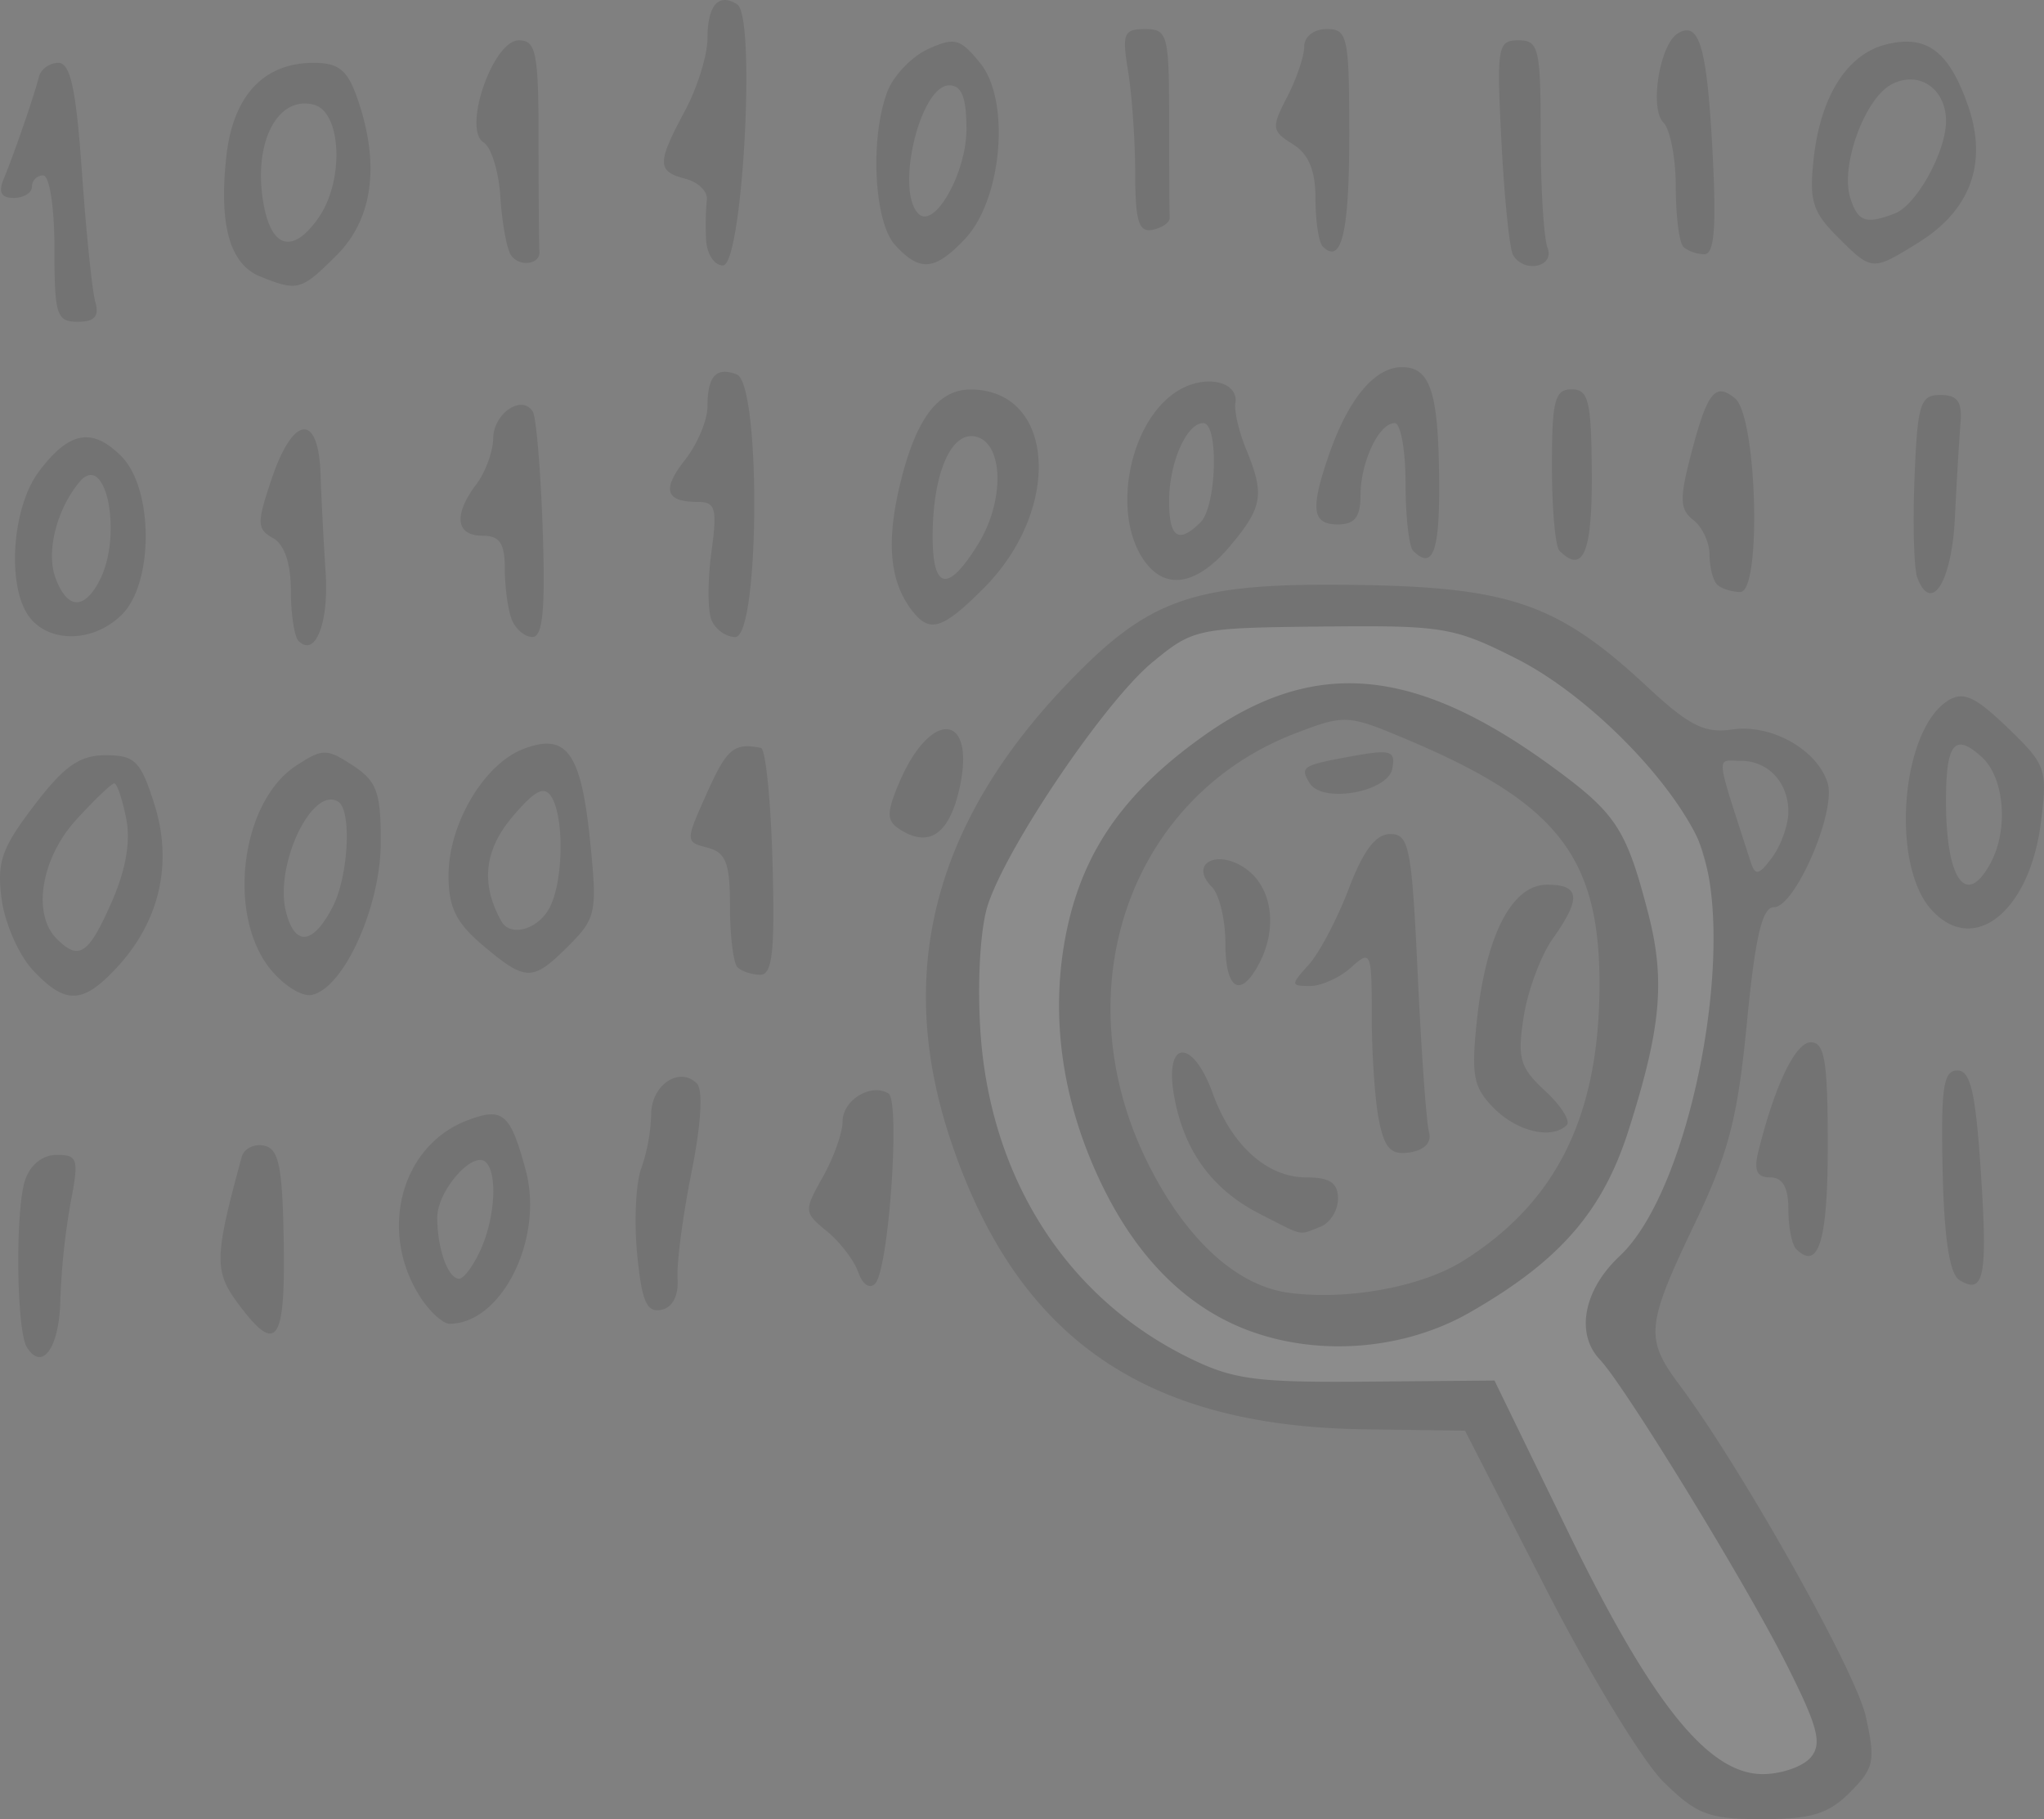
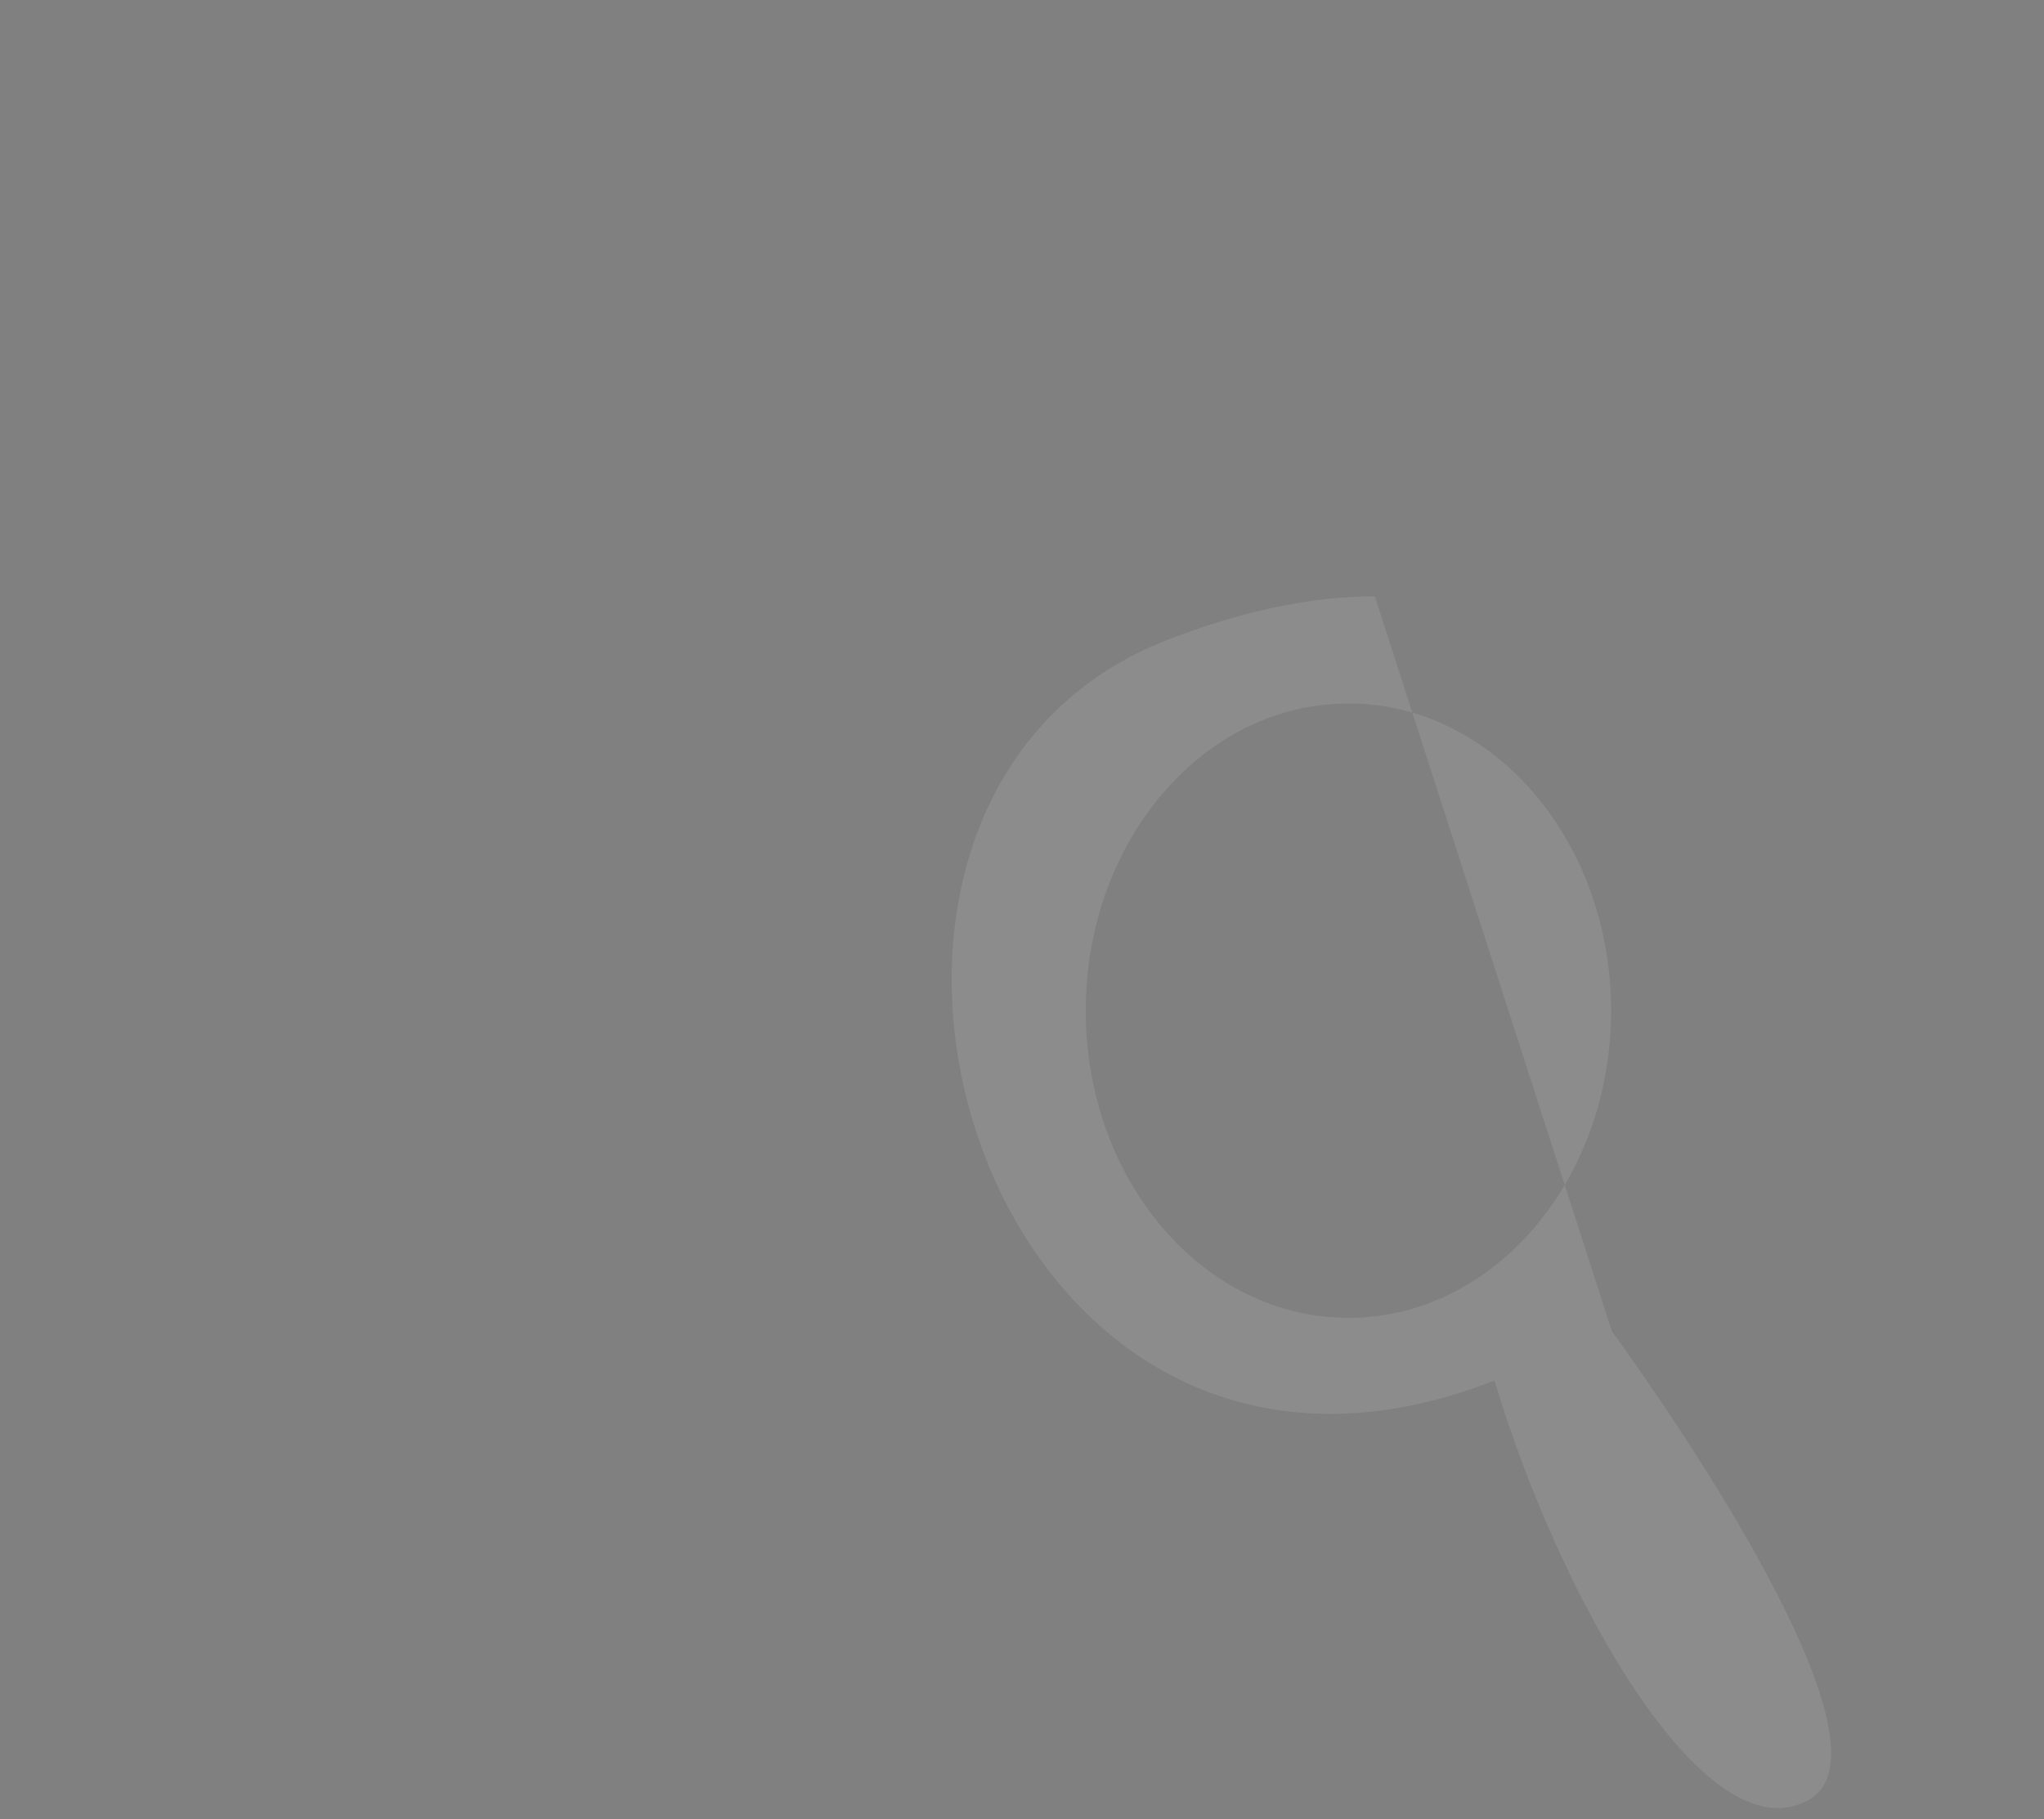
<svg xmlns="http://www.w3.org/2000/svg" width="1042.537" height="927.931" viewBox="0 0 1042.537 927.931">
  <rect x="0" y="0" width="1042.537" height="927.931" fill="#808080" stroke="none" />
  <g id="technology_code_opensource-2" transform="translate(-0.021 -0.015)" opacity="0.099">
-     <path id="Path_72" data-name="Path 72" d="M4004.923,2732.34c-31.209.022-66.646,6.947-106.4,22.5-210.982,82.542-96.03,480.922,167.439,377.534,31.918,107.26,106.954,243.947,160.394,213.852s-100.478-238.886-100.478-238.886C4228.609,2989.565,4195.646,2732.2,4004.923,2732.34ZM3991.195,2787h.27c73.982,0,133.965,70.153,133.97,156.695s-59.982,156.714-133.976,156.715-133.971-70.156-133.975-156.7c0-86.431,59.824-156.539,133.716-156.71Z" transform="translate(-3303.682 -2428.154)" fill="#fff" />
-     <path id="Path_73" data-name="Path 73" d="M4547.847,3585.109c-10.6-10.362-37.745-54.941-60.32-99.063l-41.047-80.223-51.786-.738c-112.193-1.593-176.965-46.924-210.576-147.368-28.461-85.068-8.868-161.688,59.614-233.112,41.978-43.782,64.274-51.4,147.1-50.225,78.721,1.112,103.17,9.658,148.571,51.938,21.381,19.911,29.239,23.864,43.319,21.8,19.846-2.914,43.265,10.17,48.668,27.188,4.6,14.491-16.538,63.479-27.392,63.479-5.99,0-9.488,14.98-13.752,58.864-4.748,48.887-9.281,66.314-26.745,102.82-24.693,51.621-25.33,58.312-7.759,81.844,31.718,42.475,90.028,146.212,95.125,169.232,5.032,22.73,4.261,26.415-8.084,38.763-11,11-19.667,13.646-44.657,13.646-27.3,0-33.317-2.253-50.28-18.84Zm75.038-12.759c5.879-7.083,3.534-15.788-13.1-48.622-21.123-41.7-82.044-141.059-94.55-154.207-12.556-13.2-8.269-35.64,10.091-52.788,38.1-35.587,62.134-170.083,38.533-215.625-16.833-32.486-57.235-71.976-91.158-89.1-31.946-16.127-37.434-17.034-99.1-16.392-63.91.666-65.729,1.05-86.61,18.261-24,19.784-73.854,93.281-83.881,123.661-3.817,11.563-5.446,38.414-3.871,63.734,4.651,74.641,43.237,135.808,105.2,166.752,23.429,11.7,34.5,13.238,91.847,12.753l65.205-.552,37.462,76.995c42.7,87.771,71.6,123.758,99.358,123.758,9.579,0,20.637-3.884,24.575-8.628ZM4337.1,3355.086c-31.708-11.5-57.226-36.528-75.551-74.1-20.936-42.927-27.187-88.177-18.1-130.975,8.639-40.67,29.9-70.6,70.44-99.166,56.286-39.659,107.493-34.794,177.925,16.908,31.761,23.313,36.907,31.217,47.953,73.627,8.973,34.44,6.8,58.844-9.905,111.237-13.222,41.471-35.092,66.571-80.888,92.835-33.021,18.938-76.008,22.639-111.873,9.633Zm108.432-35.922c47.415-29.746,69.194-73.556,69.52-139.831.32-66-21.25-93.685-98.252-126.13-30.118-12.689-31.574-12.772-56.6-3.216-84.535,32.283-118.866,130.348-76.252,217.816,19.2,39.406,45.359,63.871,72.3,67.607C4385.935,3339.522,4424.173,3332.564,4445.537,3319.164Zm-103.654-23.9c-24.458-12.472-38.866-32.3-43.817-60.29-5.084-28.739,9.452-29.662,19.725-1.253,9.626,26.623,27.733,42.888,47.741,42.888,12.015,0,16.147,2.782,16.147,10.873,0,5.978-4.089,12.439-9.085,14.355C4361.246,3306.19,4364.812,3306.955,4341.882,3295.263Zm60.671-47.79c-2.007-10.034-3.647-33.826-3.647-52.874,0-33.184-.439-34.231-10.5-25.124-5.776,5.227-15.223,9.5-20.99,9.5-9.919,0-9.956-.588-.672-10.848,5.4-5.966,14.586-23.41,20.417-38.763,7.409-19.517,13.792-27.917,21.223-27.917,9.593,0,10.948,6.967,13.966,71.785,1.835,39.482,4.421,75.6,5.743,80.264,1.482,5.235-2.243,9.193-9.742,10.346-9.644,1.485-12.894-1.886-15.792-16.375Zm58.782-6.063c-10.582-10.581-11.772-16.587-8.844-44.6,4.574-43.751,17.858-69.512,35.847-69.512,16.819,0,17.542,6.872,2.894,27.511-6.074,8.557-12.75,26.467-14.833,39.8-3.322,21.237-1.964,25.933,10.953,37.9,8.106,7.513,13.057,15.342,11,17.4-7.483,7.481-25.081,3.446-37.017-8.492Zm-137.089-84.252c0-12-3.1-24.922-6.89-28.715-11.8-11.8,2.543-19.632,17.174-9.384,13.668,9.572,16.554,30.478,6.742,48.813C4331.806,3185.565,4324.247,3180.811,4324.247,3157.158Zm43.037-81.607c-5.2-8.408-3.977-9.177,22.059-13.889,19.278-3.489,21.778-2.686,20.053,6.418-2.275,12-35.657,17.918-42.113,7.472Zm244.1,14.466c0-14.837-10.3-25.895-24.121-25.895-12.973,0-13.5-5.538,4.937,51.688,2.289,7.1,4.218,6.655,10.981-2.535C4607.695,3107.144,4611.388,3096.677,4611.388,3090.018ZM3712.9,3363.165c-5.294-8.563-5.936-69.9-.895-85.122,2.6-7.832,8.942-12.923,16.114-12.923,10.832,0,11.435,2.067,7.125,24.406a357.924,357.924,0,0,0-5.241,49.838c-.511,24.264-9.277,36.461-17.1,23.8Zm107.606-22.424c-12.117-16.389-11.926-23.483,2.015-74.607,1.137-4.182,6.254-6.766,11.362-5.743,7.581,1.517,9.434,10.586,10.069,49.24.847,51.683-3.739,57.766-23.445,31.114Zm93.352-2.7c-21.873-33.382-10.3-77.582,23.694-90.506,18.212-6.923,21.956-3.739,29.821,25.379,9.4,34.816-12.188,78.348-38.863,78.348C3925.214,3351.264,3918.621,3345.315,3913.854,3338.043Zm30.449-24.378c7.359-16.153,8.785-38.763,2.824-44.728-6.469-6.469-24.874,14.388-24.874,28.19,0,15.867,5.487,31.166,11.179,31.166C3935.744,3328.293,3940.638,3321.712,3944.3,3313.666Zm79.9,1.981c-1.614-16.733-.662-36.407,2.115-43.721a92.861,92.861,0,0,0,5.046-27.459c0-14.979,14.366-24.7,23.3-15.772,3.238,3.238,2.175,20.853-2.727,45.269-4.417,21.982-7.621,46.351-7.121,54.148.573,8.958-2.513,14.874-8.385,16.069-7.359,1.5-9.9-4.437-12.225-28.536Zm112.758,9.3c-2.142-6.055-9.333-15.448-15.981-20.875-11.747-9.585-11.806-10.372-2.039-27.744,5.525-9.834,10.051-22.562,10.051-28.283,0-10.864,14.538-19.717,23.39-14.246,6.126,3.785.2,89.335-6.712,96.893-2.8,3.06-6.45.654-8.709-5.743Zm561.664,4.025c-5.016-3.1-7.792-21.174-8.566-55.753-.944-42.161.373-51.166,7.469-51.166,6.769,0,9.344,11.083,12.017,51.686,3.525,53.575,1.659,63.008-10.919,55.234Zm-83.29-15.872c-2.17-2.172-3.949-11.27-3.949-20.22,0-11.156-2.917-16.271-9.285-16.271-6.742,0-8.411-3.536-6.1-12.921,8.365-33.907,18.952-55.993,26.835-55.993,7.069,0,8.645,9.593,8.645,52.642,0,48.8-4.713,64.2-16.151,52.761Zm-899.3-142.168c-7.126-7.584-14.3-23.831-15.949-36.1-2.549-19.008-.1-26.11,16.555-47.944,15.356-20.131,23.182-25.629,36.483-25.629,14.948,0,17.867,2.935,24.844,25,9.521,30.09,2.733,59.7-19.089,83.239C3741.446,3188.312,3732.646,3188.606,3716.042,3170.931Zm39.977-34.378c7.391-16.711,9.944-31.223,7.573-43.07-1.966-9.829-4.689-17.871-6.051-17.871s-10.084,8.329-19.384,18.508c-17.948,19.652-22.641,48.113-10.013,60.742C3739.474,3166.189,3744.314,3163.01,3756.018,3136.553Zm80.74,33.336c-21.94-27.893-14.511-84.93,13.449-103.252,13.557-8.881,15.653-8.893,28.974-.167,12.309,8.065,14.343,13.687,14.26,39.423-.1,32.913-19.016,74.506-35.3,77.644-5.083.979-14.706-5.162-21.38-13.648Zm32.288-31.559c7.983-15.65,9.663-49.07,2.681-53.385-13.31-8.227-32.6,32.362-26.648,56.077,4.529,18.051,13.92,17,23.969-2.692Zm76.616,20.042c-13.817-11.626-17.663-19.449-17.647-35.892.033-26.312,18.145-56.812,38.3-64.475,21.986-8.36,29.318,1.854,33.929,47.274,3.661,36.034,3.017,39.15-10.952,53.121-18.424,18.424-21.708,18.421-43.636-.029Zm33.814-19.211c7.118-13.3,7.676-46.183.963-56.772-3.63-5.727-8.524-3.162-20.012,10.489-14.271,16.962-16.045,34.212-5.457,53.083,4.578,8.164,18.575,4.28,24.5-6.8Zm95.917,30.251c-2.107-2.105-3.828-16.018-3.828-30.916,0-22.23-2.054-27.625-11.45-30.083-11.39-2.979-11.392-3.125-.279-27.947,10.145-22.655,13.795-25.7,27.52-22.939,2.37.474,5.023,26.707,5.9,58.29,1.255,45.363-.049,57.422-6.22,57.422-4.3,0-9.532-1.723-11.638-3.828Zm608.944-29.342c-20.98-23.18-15.512-91.71,8.512-106.7,7.742-4.831,13.81-2.07,30.316,13.8,19.728,18.959,20.479,21.1,17,48.549C4734.416,3141.123,4705.837,3163.827,4684.337,3140.07Zm30.219-23.878c9.246-17.271,7.021-43.568-4.569-54.057-13.822-12.509-18.2-7.074-18.2,22.582C4691.789,3124.969,4702.174,3139.329,4714.556,3116.191Zm-556.33-17.084c-6.733-4.329-6.871-8.16-.819-22.774,16.354-39.479,40.421-37.082,30.925,3.081C4183.046,3101.763,4172.789,3108.472,4158.226,3099.108Zm-306.706-96.142c-2.156-2.157-3.923-13.7-3.923-25.652,0-13.9-3.293-23.572-9.138-26.843-8.243-4.612-8.3-7.6-.579-30.435,10.917-32.3,23.8-33.515,24.847-2.349.424,12.634,1.591,35.245,2.589,50.242,1.724,25.858-5.254,43.579-13.8,35.037Zm-136.741-11.506c-12.19-14.688-9.869-55.912,4.213-74.788,15.388-20.631,27.2-22.86,42.109-7.954,16.443,16.443,16.654,64.453.355,80.751-13.949,13.949-35.973,14.887-46.676,1.991Zm34.986-18.84c12.358-23.09,3.644-67.177-10.021-50.713-11.688,14.084-17.1,35.774-12.2,48.9,5.922,15.859,14.336,16.547,22.22,1.815Zm210.432,19.252c-1.92-5-3.489-16.627-3.489-25.844,0-12.929-2.622-16.759-11.484-16.759-13.567,0-14.807-10.64-3.054-26.182,4.639-6.131,8.512-16.686,8.614-23.455.19-12.8,14.684-22.6,20.206-13.659,1.74,2.814,4.013,29.835,5.049,60.048,1.4,40.9.067,54.931-5.235,54.931-3.917,0-8.689-4.088-10.608-9.083Zm101.837.149c-1.886-4.911-1.854-20.418.067-34.458,3.032-22.108,2.105-25.523-6.92-25.523-16.66,0-18.508-6.252-6.4-21.643,6.214-7.9,11.3-20.046,11.3-26.989,0-15.57,4.42-20.429,14.918-16.4,12.423,4.769,11.708,133.946-.742,133.946-4.837,0-10.338-4.02-12.223-8.933Zm102.823-3.988c-11.552-14.438-13.719-34.361-6.91-63.5,8.035-34.386,19.452-49.955,36.545-49.83,42.967.316,46.768,61.08,6.347,101.5C4180.172,2996.87,4173.644,2999.017,4164.857,2988.033Zm33.262-34.456c13.844-22.414,12.96-52.163-1.629-54.927-12.374-2.344-21.553,19.371-21.553,50.994,0,27.481,7.818,28.807,23.182,3.934Zm376.9,20.579c-2.107-2.105-3.828-8.928-3.828-15.158s-3.717-14.2-8.262-17.709c-6.928-5.346-7.128-10.733-1.234-33.377,8.3-31.921,12.366-37.088,22.528-28.653,11.184,9.282,13.606,98.725,2.67,98.725-4.426,0-9.771-1.723-11.877-3.828Zm102.145-3.409c-1.729-4.509-2.376-27.335-1.438-50.729,1.529-38.136,2.9-42.532,13.192-42.532,8.744,0,11.2,3.427,10.282,14.358-.664,7.9-1.956,29.651-2.872,48.342C4694.723,2972.88,4684.34,2989.441,4677.164,2970.746Zm-392.687-6.607c-19.582-23.593-9.6-75.4,17.309-89.8,13.746-7.356,29.288-3.2,27.554,7.374-.655,3.991,1.81,14.531,5.475,23.424,9.545,23.158,8.476,29.613-8.2,49.433C4310.6,2973.6,4295.222,2977.09,4284.476,2964.139Zm27.138-21.76c8.19-8.192,9.323-50.536,1.349-50.536-8.546,0-17.43,20.295-17.43,39.82,0,18.707,4.853,21.939,16.08,10.716Zm108.347,14.549c-2.1-2.107-3.828-17.61-3.828-34.458s-2.494-30.627-5.541-30.627c-8.049,0-17.433,19.887-17.433,36.95,0,10.906-2.984,14.734-11.482,14.734-13.184,0-14.217-7.561-4.786-35.035,9.84-28.656,23.253-44.979,37.136-45.183,15.021-.222,19.147,12.98,19.255,61.555.066,33.128-3.547,41.839-13.324,32.064Zm74.657,0c-2.1-2.107-3.828-21.488-3.828-43.072,0-33.546,1.458-39.241,10.051-39.239,8.657,0,10.083,5.973,10.285,43.072.222,40.323-4.41,51.334-16.506,39.239ZM3727,2802.828c0-21.056-2.5-37.327-5.743-37.327a5.761,5.761,0,0,0-5.744,5.741c0,3.158-4.153,5.743-9.229,5.743-6.556,0-8.013-2.908-5.033-10.048,5.138-12.321,15.354-41.941,17.824-51.687,1-3.947,5.471-7.177,9.932-7.177,6.165,0,9.053,13.443,12.036,55.991,2.157,30.8,5.222,60.516,6.812,66.044,2.088,7.262-.4,10.051-8.982,10.051-10.786,0-11.874-3.425-11.874-37.329Zm104.977,14.243c-15.593-6.276-21.221-26.427-17.241-61.736,3.449-30.592,19.117-47.263,44.423-47.263,12.816,0,17.295,3.625,22.334,18.086,11.688,33.53,8.026,61.475-10.483,79.982C3852.864,2824.282,3851.119,2824.772,3831.973,2817.07Zm29.654-29.878c13.28-18.96,11.863-54.046-2.335-57.759-18.832-4.924-31.35,20.177-25.53,51.194C3837.947,2802.942,3848.8,2805.5,3861.627,2787.192ZM3959.7,2805.9c-2.089-3.38-4.458-16.651-5.26-29.491s-4.642-25.309-8.525-27.709c-10.913-6.744,4.7-52.114,17.931-52.114,8.874,0,10.088,6.216,10.088,51.684,0,28.426.193,53.559.43,55.85C3975.088,2811.086,3963.758,2812.462,3959.7,2805.9Zm99.695-7.38a140.877,140.877,0,0,1,.354-20.545c.568-4.191-4.294-9.016-10.8-10.719-14.7-3.844-14.739-7.872-.352-34.713,6.317-11.787,11.484-28.422,11.484-36.969,0-16.925,5.73-23.434,15.207-17.272,9.669,6.284,2.686,133.14-7.327,133.14-4.334,0-8.184-5.812-8.559-12.921Zm96.328,2.421c-10.732-11.858-12.852-54.606-3.877-78.21,3.1-8.14,12.444-17.906,20.775-21.7,13.5-6.154,16.389-5.368,26.61,7.25,15.485,19.113,11.141,69.423-7.727,89.507C4176.1,2814.185,4168.334,2814.87,4155.728,2800.941Zm36.438-59.048c0-16.186-2.41-22.335-8.755-22.335-14.837,0-27.7,53.515-15.735,65.478C4175.789,2793.149,4192.165,2764.3,4192.165,2741.893ZM4471,2806.2c-1.785-2.886-4.455-28.728-5.938-57.427-2.535-49.044-2.013-52.182,8.646-52.182,10.4,0,11.341,4.029,11.341,48.342,0,26.591,1.571,52.433,3.485,57.428,3.772,9.824-11.738,13.219-17.534,3.837Zm165.275-9.547c-12.651-12.651-14.381-18.461-11.941-40.116,3.565-31.613,17.107-52.877,36.833-57.83,20.585-5.165,31.955,3.211,41.676,30.7,10.421,29.46,1.67,53.818-25.326,70.5C4654.026,2814.426,4654.048,2814.426,4636.275,2796.65Zm29.416-11.746c11.014-4.228,26.1-31.466,26.1-47.13,0-16.682-14.035-26.074-27.887-18.659-13.651,7.307-26.09,41.6-20.955,57.779C4646.854,2789.206,4650.833,2790.6,4665.691,2784.9Zm-291.825,16.813c-2.02-2.023-3.673-12.958-3.673-24.307,0-14.468-3.46-22.793-11.579-27.862-10.805-6.75-11-8.352-2.87-24.068,4.788-9.26,8.706-20.84,8.706-25.736,0-5.07,4.942-8.9,11.485-8.9,10.675,0,11.484,3.828,11.484,54.218,0,49.722-3.955,66.253-13.556,56.653Zm183.924.157c-2.1-2.107-3.826-15.8-3.826-30.438s-2.848-29.454-6.325-32.933c-7.128-7.126-1.909-39.7,7.264-45.369,10.979-6.785,14.933,6.455,17.758,59.448,2.089,39.239,1.017,53.12-4.105,53.12C4564.739,2805.7,4559.894,2803.979,4557.79,2801.874Zm-279.547-37.389c-.032-16.814-1.664-40.261-3.622-52.1-3.184-19.262-2.269-21.535,8.678-21.535,11.468,0,12.235,2.887,12.235,45.943,0,25.268.135,47.88.3,50.25s-3.709,5.143-8.614,6.165c-7.172,1.493-8.932-4.131-8.982-28.715Z" transform="translate(-3699.212 -2676.006)" fill="#030303" />
+     <path id="Path_72" data-name="Path 72" d="M4004.923,2732.34c-31.209.022-66.646,6.947-106.4,22.5-210.982,82.542-96.03,480.922,167.439,377.534,31.918,107.26,106.954,243.947,160.394,213.852s-100.478-238.886-100.478-238.886ZM3991.195,2787h.27c73.982,0,133.965,70.153,133.97,156.695s-59.982,156.714-133.976,156.715-133.971-70.156-133.975-156.7c0-86.431,59.824-156.539,133.716-156.71Z" transform="translate(-3303.682 -2428.154)" fill="#fff" />
  </g>
</svg>